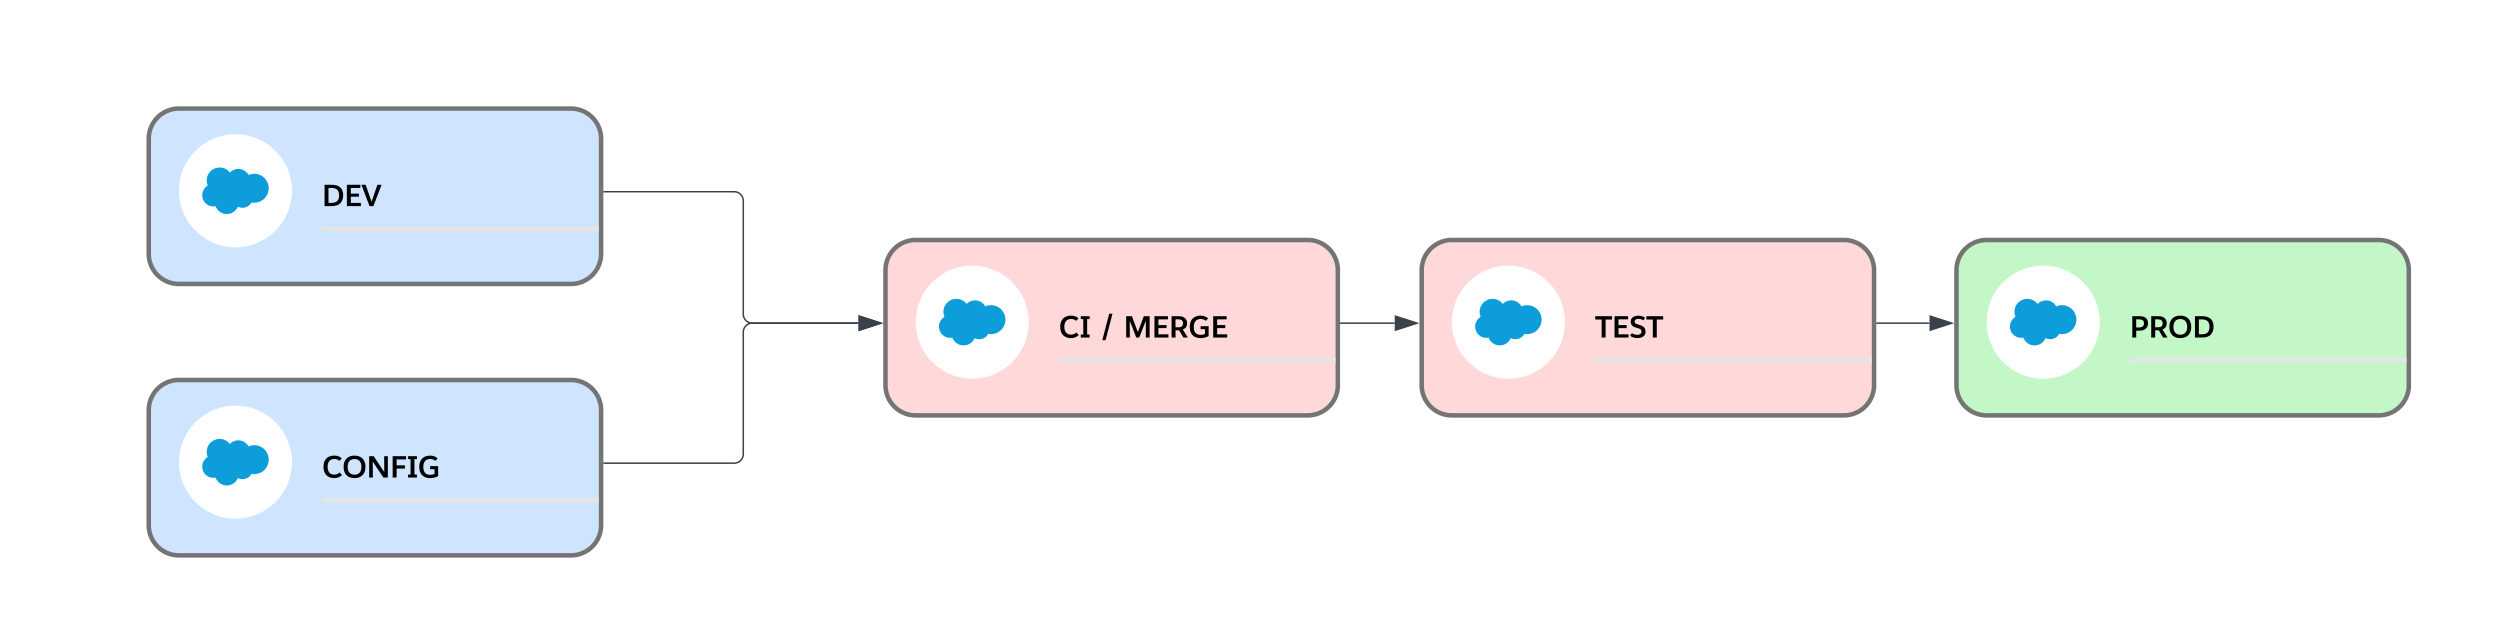
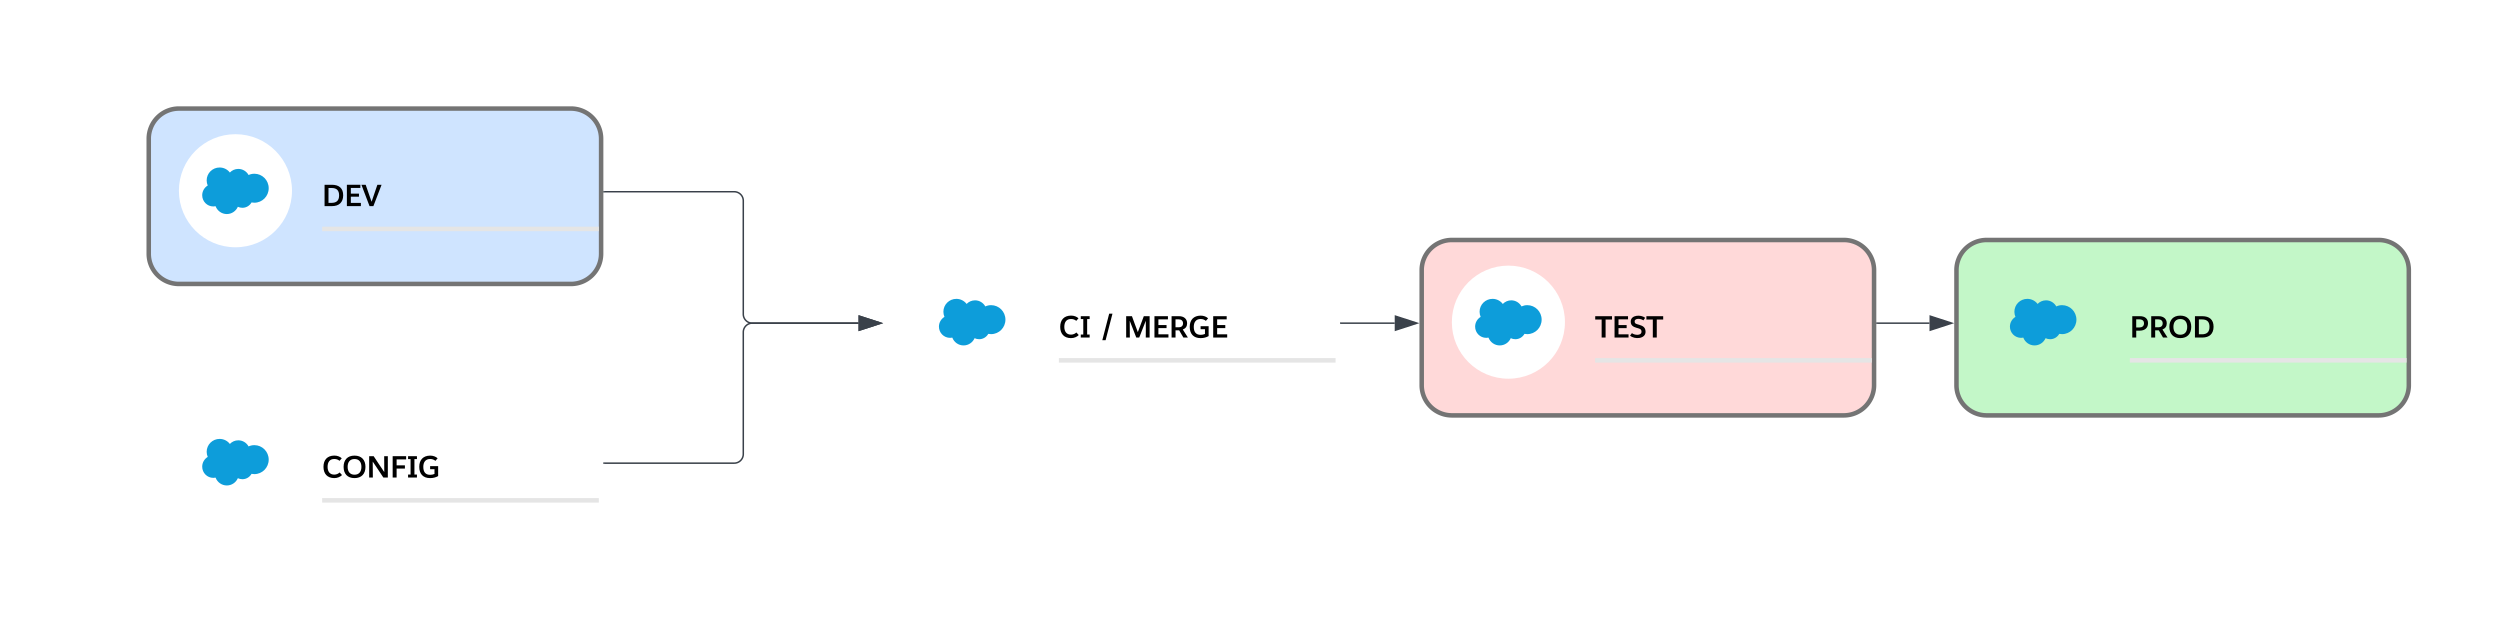
<svg xmlns="http://www.w3.org/2000/svg" xmlns:ns1="lucid" xmlns:xlink="http://www.w3.org/1999/xlink" width="1658" height="425">
  <g transform="translate(0 -131)" ns1:page-tab-id="vsm1SRByFJYP">
-     <path d="M0 0h1870.87v1322.84H0z" fill="#fff" />
    <g filter="url(#a)">
      <path d="M98.65 220a20 20 0 0 1 20-20h260a20 20 0 0 1 20 20v76.32a20 20 0 0 1-20 20h-260a20 20 0 0 1-20-20z" stroke="#747474" stroke-width="3" fill="#cfe4ff" />
      <path d="M213.65 278.32h183.5v3h-183.5z" fill="#e5e5e5" />
      <use xlink:href="#b" transform="matrix(1,0,0,1,213.653,244.68) translate(0 20.02)" />
    </g>
    <path d="M193.65 257.5c0 20.7-16.8 37.5-37.5 37.5s-37.5-16.8-37.5-37.5 16.8-37.5 37.5-37.5 37.5 16.8 37.5 37.5z" stroke="#000" stroke-opacity="0" fill="#fff" />
    <path d="M152.45 245.42c1.4-1.48 3.4-2.4 5.6-2.4 2.9 0 5.47 1.63 6.8 4.04 1.18-.53 2.46-.84 3.83-.84 5.25 0 9.52 4.3 9.52 9.6 0 5.33-4.27 9.62-9.52 9.62-.62 0-1.24-.06-1.86-.18-1.2 2.13-3.48 3.55-6.04 3.55-1.1 0-2.16-.24-3.04-.67-1.24 2.84-4.06 4.82-7.32 4.82-3.4 0-6.3-2.16-7.45-5.2-.5.1-.97.16-1.5.16-4.06 0-7.37-3.32-7.37-7.43 0-2.75 1.5-5.16 3.66-6.46-.44-1-.7-2.2-.7-3.4 0-4.72 3.83-8.55 8.6-8.55 2.78 0 5.25 1.33 6.8 3.37z" stroke="#000" stroke-opacity="0" fill="#0d9dda" />
    <g filter="url(#a)">
      <path d="M1297.53 307.16a20 20 0 0 1 20-20h260a20 20 0 0 1 20 20v76.32a20 20 0 0 1-20 20h-260a20 20 0 0 1-20-20z" stroke="#747474" stroke-width="3" fill="#c3f7c8" />
      <path d="M1412.53 365.48h183.5v3h-183.5z" fill="#e5e5e5" />
      <use xlink:href="#c" transform="matrix(1,0,0,1,1412.531,331.842) translate(0 20.02)" />
    </g>
-     <path d="M1392.53 344.66c0 20.7-16.8 37.5-37.5 37.5s-37.5-16.8-37.5-37.5 16.8-37.5 37.5-37.5 37.5 16.8 37.5 37.5z" stroke="#000" stroke-opacity="0" fill="#fff" />
    <path d="M1351.33 332.58c1.4-1.48 3.4-2.4 5.6-2.4 2.9 0 5.47 1.63 6.8 4.04 1.18-.53 2.46-.84 3.83-.84 5.24 0 9.52 4.3 9.52 9.6 0 5.33-4.28 9.62-9.52 9.62-.62 0-1.24-.06-1.86-.18-1.2 2.13-3.48 3.55-6.04 3.55-1.1 0-2.16-.25-3.04-.68-1.24 2.83-4.06 4.8-7.32 4.8-3.4 0-6.3-2.15-7.45-5.18-.5.1-.97.15-1.5.15-4.06 0-7.37-3.33-7.37-7.44 0-2.75 1.5-5.16 3.66-6.46-.44-1.02-.7-2.2-.7-3.4 0-4.73 3.83-8.56 8.6-8.56 2.77 0 5.24 1.34 6.8 3.38z" stroke="#000" stroke-opacity="0" fill="#0d9dda" />
    <g filter="url(#a)">
      <path d="M942.87 307.16a20 20 0 0 1 20-20h260a20 20 0 0 1 20 20v76.32a20 20 0 0 1-20 20h-260a20 20 0 0 1-20-20z" stroke="#747474" stroke-width="3" fill="#ffd9d9" />
      <path d="M1057.87 365.48h183.5v3h-183.5z" fill="#e5e5e5" />
      <use xlink:href="#d" transform="matrix(1,0,0,1,1057.868,331.842) translate(0 20.02)" />
    </g>
    <path d="M1037.87 344.66c0 20.7-16.8 37.5-37.5 37.5s-37.5-16.8-37.5-37.5 16.8-37.5 37.5-37.5 37.5 16.8 37.5 37.5z" stroke="#000" stroke-opacity="0" fill="#fff" />
    <path d="M996.66 332.58c1.42-1.48 3.4-2.4 5.6-2.4 2.9 0 5.47 1.63 6.8 4.04 1.2-.53 2.47-.84 3.83-.84 5.24 0 9.52 4.3 9.52 9.6 0 5.33-4.28 9.62-9.53 9.62-.63 0-1.24-.06-1.86-.18-1.2 2.13-3.48 3.55-6.04 3.55-1.1 0-2.16-.25-3.04-.68-1.24 2.83-4.06 4.8-7.33 4.8-3.4 0-6.3-2.15-7.45-5.18-.48.1-.97.15-1.5.15-4.05 0-7.36-3.33-7.36-7.44 0-2.75 1.5-5.16 3.66-6.46-.44-1.02-.7-2.2-.7-3.4 0-4.73 3.83-8.56 8.6-8.56 2.77 0 5.24 1.34 6.78 3.38z" stroke="#000" stroke-opacity="0" fill="#0d9dda" />
    <path d="M400.65 258.16h86.3a6 6 0 0 1 6 6v75.16a6 6 0 0 0 6 6h70.42" stroke="#3a414a" fill="none" />
    <path d="M400.67 258.66h-.52v-1h.52z" stroke="#3a414a" stroke-width=".05" fill="#3a414a" />
    <path d="M584.13 345.32l-14.26 4.64v-9.27z" stroke="#3a414a" fill="#3a414a" />
    <path d="M1244.87 345.32h34.78" stroke="#3a414a" fill="none" />
    <path d="M1244.88 345.82h-.5v-1h.5z" stroke="#3a414a" stroke-width=".05" fill="#3a414a" />
    <path d="M1294.4 345.32l-14.25 4.64v-9.27z" stroke="#3a414a" fill="#3a414a" />
    <g filter="url(#a)">
-       <path d="M587.25 307.16a20 20 0 0 1 20-20h260a20 20 0 0 1 20 20v76.32a20 20 0 0 1-20 20h-260a20 20 0 0 1-20-20z" stroke="#747474" stroke-width="3" fill="#ffd9d9" />
      <path d="M702.25 365.48h183.5v3h-183.5z" fill="#e5e5e5" />
      <use xlink:href="#e" transform="matrix(1,0,0,1,702.253,331.842) translate(0 20.02)" />
      <use xlink:href="#f" transform="matrix(1,0,0,1,702.253,331.842) translate(26.74 20.02)" />
      <use xlink:href="#g" transform="matrix(1,0,0,1,702.253,331.842) translate(43.02 20.02)" />
    </g>
-     <path d="M682.25 344.66c0 20.7-16.8 37.5-37.5 37.5s-37.5-16.8-37.5-37.5 16.8-37.5 37.5-37.5 37.5 16.8 37.5 37.5z" stroke="#000" stroke-opacity="0" fill="#fff" />
    <path d="M641.05 332.58c1.4-1.48 3.4-2.4 5.6-2.4 2.9 0 5.47 1.63 6.8 4.04 1.18-.53 2.46-.84 3.83-.84 5.25 0 9.52 4.3 9.52 9.6 0 5.33-4.27 9.62-9.52 9.62-.62 0-1.24-.06-1.85-.18-1.2 2.13-3.5 3.55-6.05 3.55-1.1 0-2.16-.25-3.04-.68-1.23 2.83-4.06 4.8-7.32 4.8-3.4 0-6.3-2.15-7.45-5.18-.5.1-.97.15-1.5.15-4.06 0-7.37-3.33-7.37-7.44 0-2.75 1.5-5.16 3.66-6.46-.44-1.02-.7-2.2-.7-3.4 0-4.73 3.84-8.56 8.6-8.56 2.78 0 5.25 1.34 6.8 3.38z" stroke="#000" stroke-opacity="0" fill="#0d9dda" />
    <path d="M889.25 345.32h35.73" stroke="#3a414a" fill="none" />
    <path d="M889.27 345.82h-.52v-1h.52z" stroke="#3a414a" stroke-width=".05" fill="#3a414a" />
    <path d="M939.75 345.32l-14.27 4.64v-9.27z" stroke="#3a414a" fill="#3a414a" />
    <g filter="url(#a)">
-       <path d="M98.65 400a20 20 0 0 1 20-20h260a20 20 0 0 1 20 20v76.32a20 20 0 0 1-20 20h-260a20 20 0 0 1-20-20z" stroke="#747474" stroke-width="3" fill="#cfe4ff" />
      <path d="M213.65 458.32h183.5v3h-183.5z" fill="#e5e5e5" />
      <use xlink:href="#h" transform="matrix(1,0,0,1,213.653,424.68) translate(0 20.02)" />
    </g>
    <path d="M193.65 437.5c0 20.7-16.8 37.5-37.5 37.5s-37.5-16.8-37.5-37.5 16.8-37.5 37.5-37.5 37.5 16.8 37.5 37.5z" stroke="#000" stroke-opacity="0" fill="#fff" />
    <path d="M152.45 425.42c1.4-1.5 3.4-2.4 5.6-2.4 2.9 0 5.47 1.63 6.8 4.04 1.18-.53 2.46-.84 3.83-.84 5.25 0 9.52 4.3 9.52 9.6 0 5.33-4.27 9.62-9.52 9.62-.62 0-1.24-.06-1.86-.18-1.2 2.13-3.48 3.55-6.04 3.55-1.1 0-2.16-.24-3.04-.67-1.24 2.84-4.06 4.82-7.32 4.82-3.4 0-6.3-2.16-7.45-5.2-.5.1-.97.16-1.5.16-4.06 0-7.37-3.32-7.37-7.43 0-2.75 1.5-5.16 3.66-6.46-.44-1-.7-2.2-.7-3.4 0-4.72 3.83-8.55 8.6-8.55 2.78 0 5.25 1.33 6.8 3.37z" stroke="#000" stroke-opacity="0" fill="#0d9dda" />
    <path d="M400.65 438.16h86.3a6 6 0 0 0 6-6v-80.84a6 6 0 0 1 6-6h70.42" stroke="#3a414a" fill="none" />
    <path d="M400.67 438.66h-.52v-1h.52z" stroke="#3a414a" stroke-width=".05" fill="#3a414a" />
    <path d="M584.13 345.32l-14.26 4.64v-9.27z" stroke="#3a414a" fill="#3a414a" />
    <defs>
      <path d="M321-708c238 0 378 113 376 353C695-123 558 0 326 0H80v-708h241zm241 353c0-168-80-245-246-246H210v493h103c166-1 249-79 249-247" id="i" />
      <path d="M527-603H211v189h270v101H211v206h333V0H80v-708h447v105" id="j" />
      <path d="M391 0H263L-6-708h141l194 559h4l190-559h139" id="k" />
      <g id="b">
        <use transform="matrix(0.02,0,0,0.02,0,0)" xlink:href="#i" />
        <use transform="matrix(0.02,0,0,0.02,14.8,0)" xlink:href="#j" />
        <use transform="matrix(0.02,0,0,0.02,26.16,0)" xlink:href="#k" />
      </g>
      <filter id="a" filterUnits="objectBoundingBox" x="-.02" y="-.02" width="1.03" height="1.09">
        <feOffset result="offOut" in="SourceAlpha" dy="3" />
        <feGaussianBlur result="blurOut" in="offOut" stdDeviation="2.5" />
        <feColorMatrix result="colorOut" in="blurOut" values="0 0 0 0 0.019 0 0 0 0 0.019 0 0 0 0 0.019 0 0 0 0.2 0" />
        <feBlend in="SourceGraphic" in2="colorOut" />
      </filter>
      <path d="M335-708c157 0 270 77 267 237-3 159-110 238-267 242H211V0H80v-708h255zm134 238c0-136-122-140-259-133v268h113c83 0 146-47 146-135" id="l" />
      <path d="M328-708c153-1 267 84 267 237 0 100-48 168-143 205L621 0H471L331-240H211V0H80v-708h248zm132 237c0-87-59-132-141-132H210v263h111c82 0 139-45 139-131" id="m" />
      <path d="M406 19C174 19 44-123 44-354s130-373 362-373 363 142 363 373S638 19 406 19zm0-113c155 0 229-105 229-260s-74-260-229-260c-154 0-228 106-228 260S252-94 406-94" id="n" />
      <g id="c">
        <use transform="matrix(0.02,0,0,0.02,0,0)" xlink:href="#l" />
        <use transform="matrix(0.02,0,0,0.02,12.56,0)" xlink:href="#m" />
        <use transform="matrix(0.02,0,0,0.02,25.32,0)" xlink:href="#n" />
        <use transform="matrix(0.02,0,0,0.02,41.56,0)" xlink:href="#i" />
      </g>
      <path d="M561-598H348V0H217v-598H4v-110h557v110" id="o" />
      <path d="M540-200C550 52 170 69 26-64l63-83c71 67 317 99 317-48 0-96-79-102-162-127-111-33-193-77-195-204-4-228 334-244 479-129l-59 85c-50-30-95-49-167-50-67 0-123 23-123 86 0 82 64 84 147 110 123 38 208 79 214 224" id="p" />
      <g id="d">
        <use transform="matrix(0.02,0,0,0.02,0,0)" xlink:href="#o" />
        <use transform="matrix(0.02,0,0,0.02,11.3,0)" xlink:href="#j" />
        <use transform="matrix(0.02,0,0,0.02,22.66,0)" xlink:href="#p" />
        <use transform="matrix(0.02,0,0,0.02,33.94,0)" xlink:href="#o" />
      </g>
      <path d="M44-355c0-231 126-370 357-373 102-1 196 37 249 90l-74 84c-41-35-99-61-170-61-157-2-225 105-226 260 0 151 70 260 223 258 77-1 135-32 177-71l79 86C603-26 509 20 399 19 169 16 44-126 44-355" id="q" />
      <path d="M259-99h83V0H48v-99h83v-513H48v-96h294v96h-83v513" id="r" />
      <g id="e">
        <use transform="matrix(0.02,0,0,0.02,0,0)" xlink:href="#q" />
        <use transform="matrix(0.02,0,0,0.02,13.56,0)" xlink:href="#r" />
      </g>
      <path d="M440-792L212 88H103l228-880h109" id="s" />
      <use transform="matrix(0.02,0,0,0.02,0,0)" xlink:href="#s" id="f" />
      <path d="M858 0H730c0-185 5-375 1-557L513 0h-98c-73-185-142-374-217-557l4 557H80v-708h192c65 176 127 355 195 528l198-528h193V0" id="t" />
      <path d="M405 19C170 19 44-121 44-355c0-230 129-369 360-372 102-1 196 37 249 90l-74 84c-40-35-100-62-170-62-157-2-231 105-231 260 0 177 76 265 229 265 49 0 97-10 142-29v-158H404v-100h266v329C590-3 502 19 405 19" id="u" />
      <g id="g">
        <use transform="matrix(0.02,0,0,0.02,0,0)" xlink:href="#t" />
        <use transform="matrix(0.02,0,0,0.02,18.76,0)" xlink:href="#j" />
        <use transform="matrix(0.02,0,0,0.02,30.12,0)" xlink:href="#m" />
        <use transform="matrix(0.02,0,0,0.02,42.88,0)" xlink:href="#u" />
        <use transform="matrix(0.02,0,0,0.02,57.72,0)" xlink:href="#j" />
      </g>
      <path d="M80-708h149c118 176 232 354 352 528l-3-528h121V0H550C432-176 318-355 198-529l4 529H80v-708" id="v" />
      <path d="M527-601H211v197h275v107H211V0H80v-708h447v107" id="w" />
      <g id="h">
        <use transform="matrix(0.02,0,0,0.02,0,0)" xlink:href="#q" />
        <use transform="matrix(0.02,0,0,0.02,13.34,0)" xlink:href="#n" />
        <use transform="matrix(0.02,0,0,0.02,29.58,0)" xlink:href="#v" />
        <use transform="matrix(0.02,0,0,0.02,45.16,0)" xlink:href="#w" />
        <use transform="matrix(0.02,0,0,0.02,56.02,0)" xlink:href="#r" />
        <use transform="matrix(0.02,0,0,0.02,63.52,0)" xlink:href="#u" />
      </g>
    </defs>
  </g>
</svg>